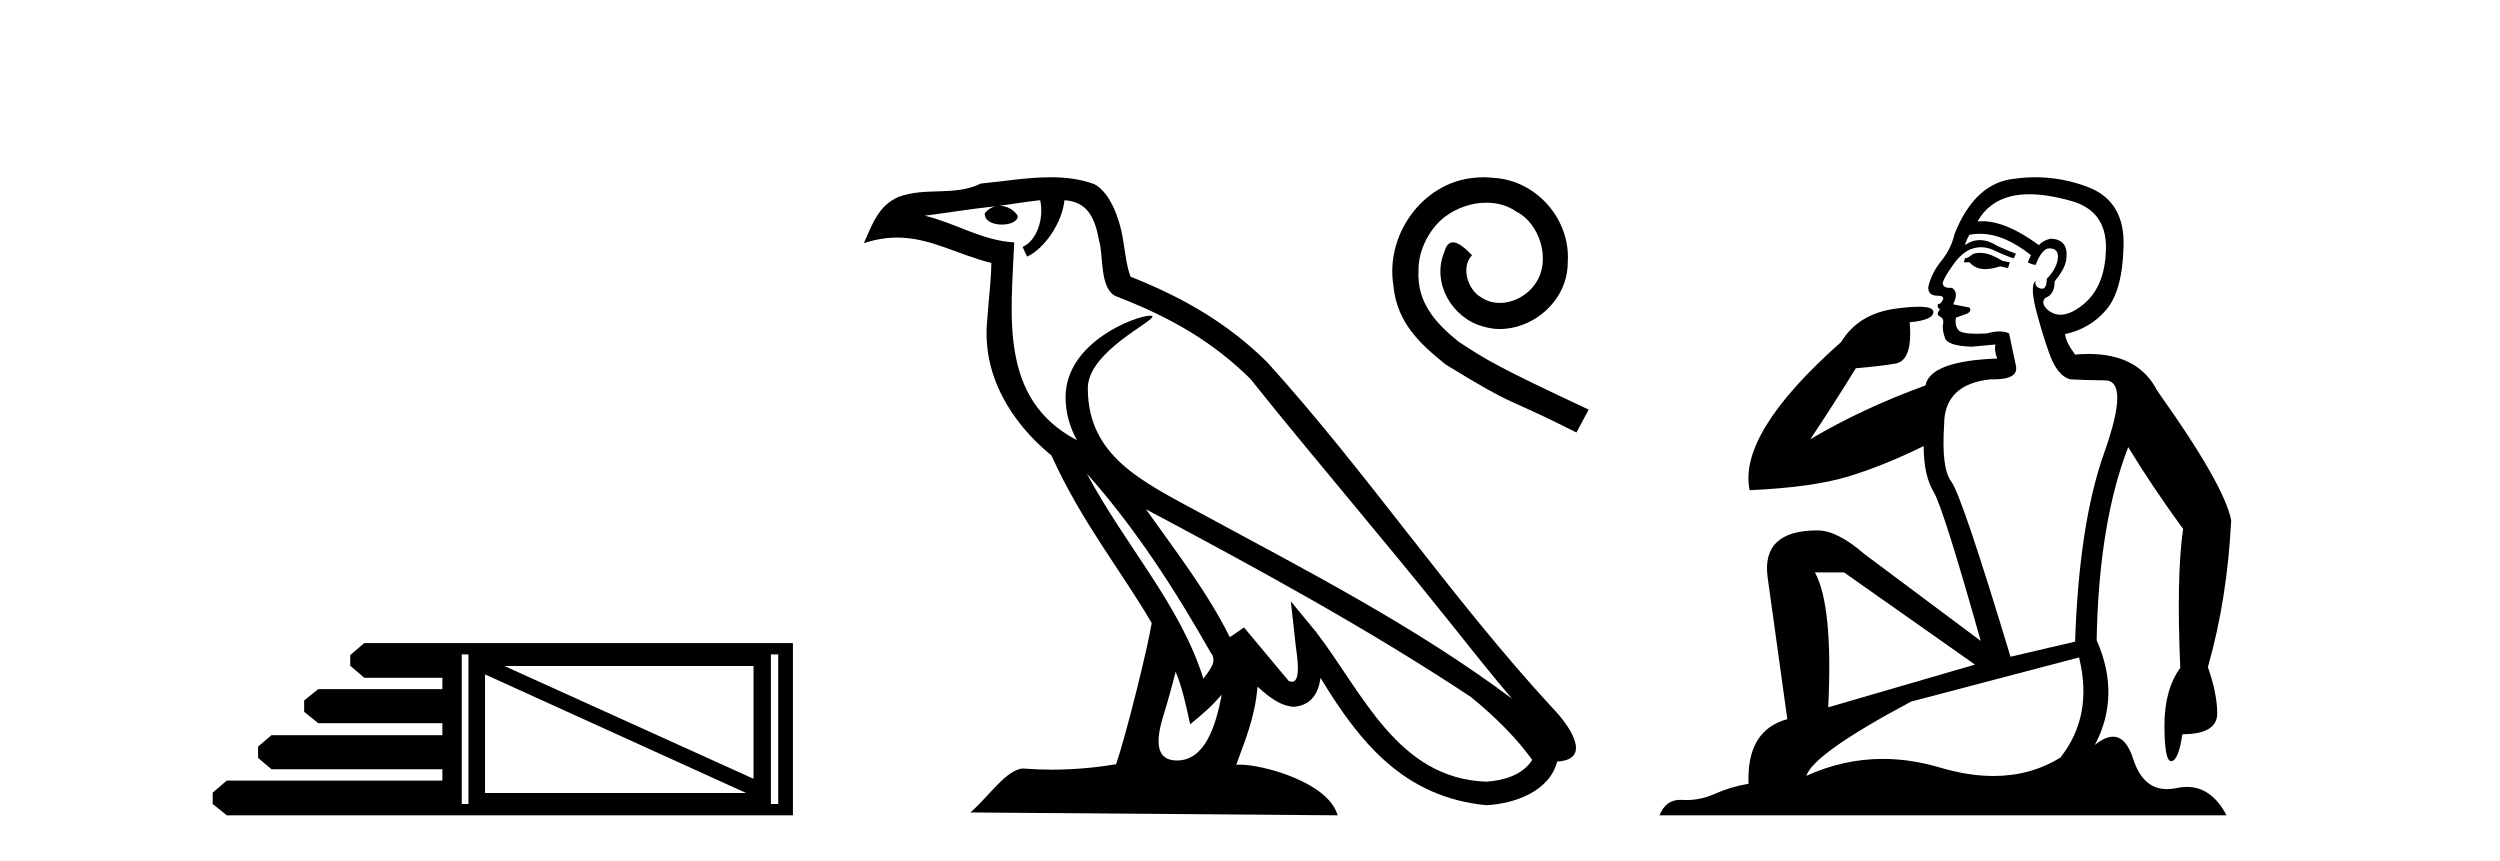
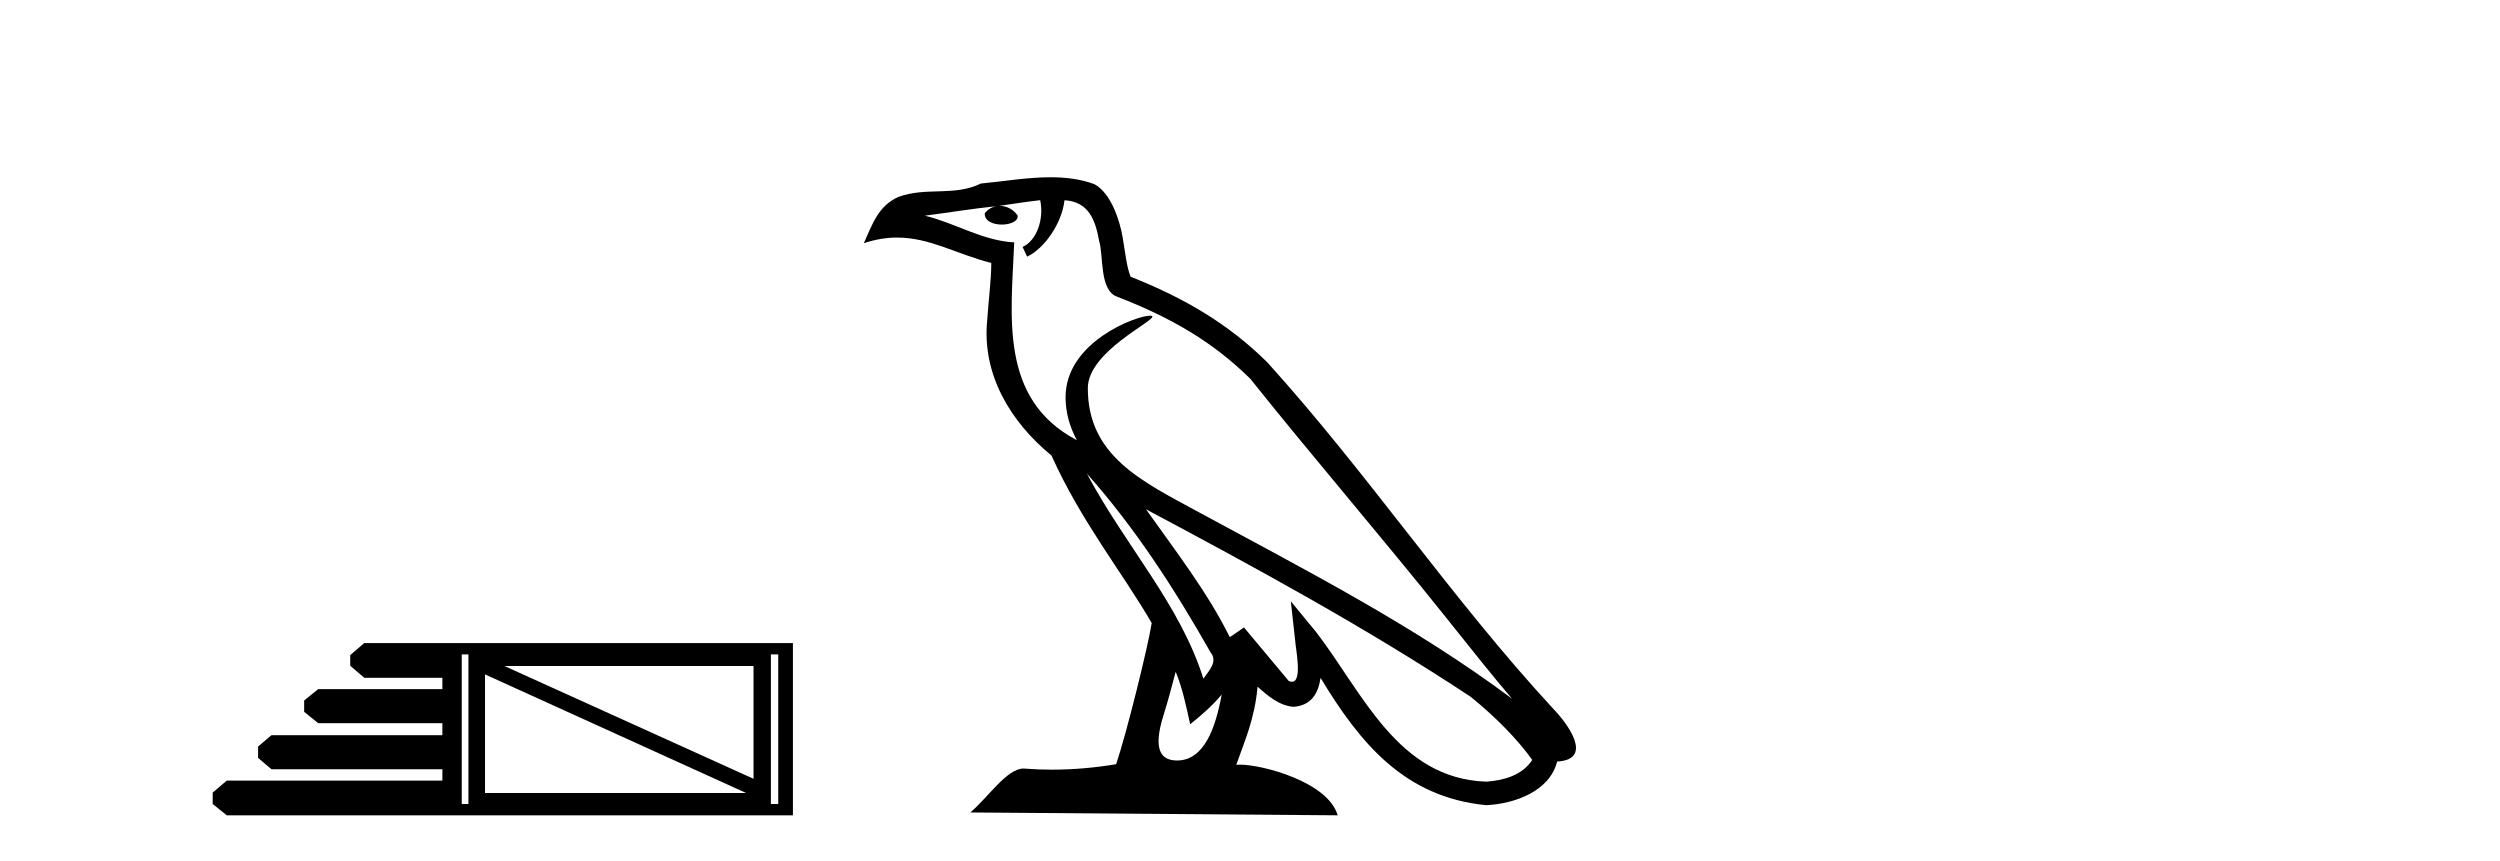
<svg xmlns="http://www.w3.org/2000/svg" width="119.0" height="41.0">
  <path d="M 35.868 31.703 L 35.868 37.071 L 24.012 31.703 ZM 23.087 32.102 L 35.518 37.748 L 23.087 37.748 L 23.087 32.102 ZM 22.297 31.15 L 22.297 38.269 L 21.979 38.269 L 21.979 31.15 ZM 37.044 31.15 L 37.044 38.269 L 36.694 38.269 L 36.694 31.15 ZM 17.339 30.609 L 16.671 31.182 L 16.671 31.69 L 17.339 32.262 L 21.057 32.262 L 21.057 32.802 L 15.146 32.802 L 14.478 33.343 L 14.478 33.883 L 15.146 34.423 L 21.057 34.423 L 21.057 34.995 L 12.921 34.995 L 12.285 35.536 L 12.285 36.076 L 12.921 36.616 L 21.057 36.616 L 21.057 37.157 L 10.792 37.157 L 10.124 37.729 L 10.124 38.269 L 10.792 38.809 L 37.743 38.809 L 37.743 30.609 Z" style="fill:#000000;stroke:none" />
  <path d="M 51.733 22.54 L 51.733 22.54 C 54.027 25.118 55.927 28.06 57.62 31.048 C 57.976 31.486 57.575 31.888 57.282 32.305 C 56.166 28.763 53.599 26.03 51.733 22.54 ZM 49.513 9.529 C 49.704 10.422 49.352 11.451 48.675 11.755 L 48.891 12.217 C 49.737 11.815 50.549 10.612 50.67 9.532 C 51.825 9.601 52.14 10.47 52.321 11.479 C 52.537 12.168 52.318 13.841 53.192 14.13 C 55.772 15.129 57.744 16.285 59.515 18.031 C 62.569 21.852 65.762 25.552 68.817 29.376 C 70.004 30.865 71.089 32.228 71.971 33.257 C 67.331 29.789 62.148 27.136 57.062 24.38 C 54.359 22.911 51.78 21.71 51.78 18.477 C 51.78 16.738 54.985 15.281 54.852 15.055 C 54.841 15.035 54.804 15.026 54.745 15.026 C 54.088 15.026 50.721 16.274 50.721 18.907 C 50.721 19.637 50.916 20.313 51.255 20.944 C 51.25 20.944 51.245 20.943 51.24 20.943 C 47.547 18.986 48.133 15.028 48.277 11.538 C 46.742 11.453 45.478 10.616 44.021 10.267 C 45.151 10.121 46.278 9.933 47.411 9.816 L 47.411 9.816 C 47.198 9.858 47.004 9.982 46.874 10.154 C 46.856 10.526 47.277 10.69 47.687 10.69 C 48.087 10.69 48.477 10.534 48.44 10.264 C 48.259 9.982 47.929 9.799 47.591 9.799 C 47.581 9.799 47.572 9.799 47.562 9.799 C 48.125 9.719 48.876 9.599 49.513 9.529 ZM 55.963 31.976 C 56.294 32.78 56.465 33.632 56.652 34.476 C 57.19 34.04 57.712 33.593 58.153 33.06 L 58.153 33.06 C 57.866 34.623 57.329 36.199 56.028 36.199 C 55.24 36.199 54.875 35.667 55.38 34.054 C 55.618 33.293 55.808 32.566 55.963 31.976 ZM 54.549 24.242 L 54.549 24.242 C 59.815 27.047 65.029 29.879 70.009 33.171 C 71.182 34.122 72.227 35.181 72.935 36.172 C 72.466 36.901 71.572 37.152 70.746 37.207 C 66.531 37.06 64.881 32.996 62.654 30.093 L 61.443 28.622 L 61.652 30.507 C 61.666 30.846 62.014 32.452 61.496 32.452 C 61.451 32.452 61.401 32.44 61.344 32.415 L 59.213 29.865 C 58.985 30.015 58.771 30.186 58.536 30.325 C 57.479 28.187 55.932 26.196 54.549 24.242 ZM 50.004 8.437 C 48.898 8.437 47.764 8.636 46.689 8.736 C 45.407 9.361 44.108 8.884 42.763 9.373 C 41.792 9.809 41.52 10.693 41.118 11.576 C 41.69 11.386 42.211 11.308 42.702 11.308 C 44.269 11.308 45.53 12.097 47.186 12.518 C 47.183 13.349 47.053 14.292 46.991 15.242 C 46.734 17.816 48.091 20.076 50.052 21.685 C 51.457 24.814 53.402 27.214 54.821 29.655 C 54.651 30.752 53.631 34.89 53.128 36.376 C 52.142 36.542 51.09 36.636 50.056 36.636 C 49.638 36.636 49.224 36.62 48.817 36.588 C 48.786 36.584 48.754 36.582 48.723 36.582 C 47.925 36.582 47.048 37.945 46.187 38.673 L 63.672 38.809 C 63.226 37.233 60.119 36.397 59.015 36.397 C 58.952 36.397 58.895 36.399 58.846 36.405 C 59.235 35.29 59.721 34.243 59.86 32.686 C 60.348 33.123 60.895 33.595 61.578 33.644 C 62.413 33.582 62.752 33.011 62.858 32.267 C 64.75 35.396 66.865 37.951 70.746 38.327 C 72.087 38.261 73.758 37.675 74.12 36.25 C 75.899 36.149 74.594 34.416 73.934 33.737 C 69.094 28.498 65.098 22.517 60.315 17.238 C 58.473 15.421 56.394 14.192 53.818 13.173 C 53.626 12.702 53.563 12.032 53.438 11.295 C 53.302 10.491 52.873 9.174 52.089 8.765 C 51.421 8.519 50.718 8.437 50.004 8.437 Z" style="fill:#000000;stroke:none" />
-   <path d="M 70.62 8.437 C 70.451 8.437 70.282 8.452 70.114 8.467 C 67.675 8.728 65.941 11.198 66.325 13.591 C 66.493 15.37 67.598 16.367 68.81 17.349 C 72.415 19.558 71.402 18.745 75.038 20.586 L 75.621 19.497 C 71.295 17.472 70.773 17.15 69.423 16.26 C 68.319 15.37 67.445 14.389 67.521 12.901 C 67.491 11.873 68.104 10.814 68.794 10.308 C 69.347 9.894 70.052 9.649 70.743 9.649 C 71.264 9.649 71.755 9.771 72.184 10.078 C 73.274 10.615 73.872 12.394 73.074 13.514 C 72.706 14.051 72.046 14.419 71.387 14.419 C 71.065 14.419 70.743 14.327 70.466 14.128 C 69.914 13.821 69.5 12.747 70.068 12.149 C 69.807 11.873 69.439 11.535 69.163 11.535 C 68.979 11.535 68.84 11.673 68.748 11.996 C 68.135 13.468 69.117 15.14 70.589 15.539 C 70.85 15.616 71.111 15.662 71.371 15.662 C 73.059 15.662 74.624 14.251 74.624 12.502 C 74.777 10.462 73.151 8.59 71.111 8.467 C 70.957 8.452 70.789 8.437 70.62 8.437 Z" style="fill:#000000;stroke:none" />
-   <path d="M 94.229 12.036 Q 93.975 12.036 93.856 12.129 Q 93.719 12.266 93.531 12.3 L 93.48 12.488 L 93.753 12.488 Q 94.023 12.81 94.501 12.81 Q 94.81 12.81 95.205 12.676 L 95.581 12.761 L 95.666 12.488 L 95.325 12.419 Q 94.761 12.078 94.385 12.044 Q 94.302 12.036 94.229 12.036 ZM 96.588 9.246 Q 97.427 9.246 98.536 9.55 Q 100.278 10.011 100.244 11.839 Q 100.21 13.649 99.151 14.503 Q 98.557 14.98 98.08 14.98 Q 97.719 14.98 97.425 14.708 Q 97.135 14.401 97.357 14.179 Q 97.801 14.025 97.801 13.393 Q 98.365 12.71 98.365 12.232 Q 98.433 11.395 97.613 11.36 Q 97.238 11.446 97.05 11.668 Q 95.507 10.53 94.348 10.53 Q 94.237 10.53 94.129 10.541 L 94.129 10.541 Q 94.658 9.601 95.717 9.345 Q 96.109 9.246 96.588 9.246 ZM 94.235 11.128 Q 95.402 11.128 96.674 12.146 L 96.52 12.488 Q 96.759 12.607 96.896 12.607 Q 97.203 11.822 97.545 11.822 Q 97.989 11.822 97.955 12.266 Q 97.921 12.761 97.425 13.274 Q 97.425 13.743 97.198 13.743 Q 97.168 13.743 97.135 13.735 Q 96.828 13.649 96.896 13.359 L 96.896 13.359 Q 96.64 13.581 96.879 14.606 Q 97.135 15.648 97.528 16.775 Q 97.921 17.902 98.553 18.056 Q 99.048 18.09 100.21 18.107 Q 101.371 18.124 100.176 21.506 Q 98.963 24.888 98.775 30.542 L 95.7 31.26 Q 93.377 23.573 92.882 22.924 Q 92.404 22.292 92.54 20.225 Q 92.54 18.278 94.761 18.056 Q 94.825 18.058 94.886 18.058 Q 96.103 18.058 95.957 17.407 Q 95.82 16.741 95.632 15.87 Q 95.444 15.776 95.179 15.776 Q 94.915 15.776 94.573 15.87 Q 94.3 15.886 94.08 15.886 Q 93.367 15.886 93.224 15.716 Q 93.036 15.494 93.104 15.118 L 93.634 14.93 Q 93.856 14.811 93.753 14.64 L 92.967 14.486 Q 93.258 13.923 92.916 13.701 Q 92.867 13.704 92.823 13.704 Q 92.472 13.704 92.472 13.461 Q 92.54 13.205 92.967 12.607 Q 93.377 12.01 93.873 11.839 Q 94.086 11.768 94.3 11.768 Q 94.599 11.768 94.898 11.907 Q 95.393 12.146 95.854 12.3 L 95.957 12.078 Q 95.547 11.924 95.068 11.702 Q 94.636 11.429 94.24 11.429 Q 93.87 11.429 93.531 11.668 Q 93.634 11.326 93.753 11.173 Q 93.992 11.128 94.235 11.128 ZM 87.775 27.246 L 94.009 31.635 L 87.023 33.668 Q 87.262 28.851 86.391 27.246 ZM 98.963 31.294 Q 99.646 34.078 98.075 36.059 Q 96.657 36.937 94.891 36.937 Q 93.701 36.937 92.352 36.538 Q 90.963 36.124 89.623 36.124 Q 87.753 36.124 85.981 36.93 Q 86.323 35.871 90.969 33.395 L 98.963 31.294 ZM 96.888 8.437 Q 96.391 8.437 95.888 8.508 Q 94.009 8.696 93.036 11.138 Q 92.882 11.822 92.421 12.402 Q 91.943 12.983 91.789 13.649 Q 91.755 14.076 92.233 14.076 Q 92.694 14.076 92.352 14.452 Q 92.216 14.452 92.233 14.572 Q 92.25 14.708 92.352 14.708 Q 92.13 14.965 92.335 15.067 Q 92.54 15.152 92.489 15.426 Q 92.438 15.682 92.575 16.075 Q 92.694 16.468 93.856 16.502 L 94.983 16.399 L 94.983 16.399 Q 94.915 16.69 95.068 17.065 Q 91.874 17.185 91.652 18.347 Q 88.646 19.44 86.169 20.909 Q 87.211 19.354 88.339 17.527 Q 89.432 17.441 90.234 17.305 Q 91.054 17.151 90.901 15.34 Q 92.028 15.238 92.028 14.845 Q 92.028 14.601 91.335 14.601 Q 90.913 14.601 90.234 14.691 Q 88.458 14.93 87.638 16.28 Q 82.719 20.635 83.283 23.334 Q 86.272 23.197 87.963 22.685 Q 89.654 22.173 91.567 21.233 Q 91.567 22.634 92.045 23.42 Q 92.506 24.205 94.283 30.508 L 88.748 26.374 Q 87.45 25.247 86.511 25.247 Q 83.846 25.247 84.137 27.468 L 85.076 34.232 Q 83.129 34.761 83.231 37.306 Q 82.343 37.46 81.592 37.802 Q 80.943 38.082 80.281 38.082 Q 80.176 38.082 80.071 38.075 Q 80.024 38.072 79.979 38.072 Q 79.284 38.072 78.995 38.809 L 105.983 38.809 Q 105.271 37.457 104.097 37.457 Q 103.862 37.457 103.609 37.511 Q 103.366 37.563 103.148 37.563 Q 102.001 37.563 101.542 36.128 Q 101.202 35.067 100.58 35.067 Q 100.2 35.067 99.714 35.461 Q 100.961 33.104 99.8 30.474 Q 99.902 24.888 101.303 21.284 Q 102.413 23.112 103.916 25.179 Q 103.592 27.399 103.78 31.789 Q 103.028 32.831 103.028 34.522 Q 103.028 36.23 103.346 36.23 Q 103.349 36.23 103.353 36.23 Q 103.694 36.213 103.882 34.949 Q 105.539 34.949 105.539 33.958 Q 105.539 33.019 105.095 31.755 Q 106.017 28.527 106.205 24.769 Q 105.88 23.078 102.686 18.603 Q 101.794 16.848 99.415 16.848 Q 99.107 16.848 98.775 16.878 Q 98.331 16.28 98.297 15.904 Q 99.492 15.648 100.261 14.742 Q 101.03 13.837 101.081 11.719 Q 101.149 9.601 99.424 8.918 Q 98.178 8.437 96.888 8.437 Z" style="fill:#000000;stroke:none" />
</svg>